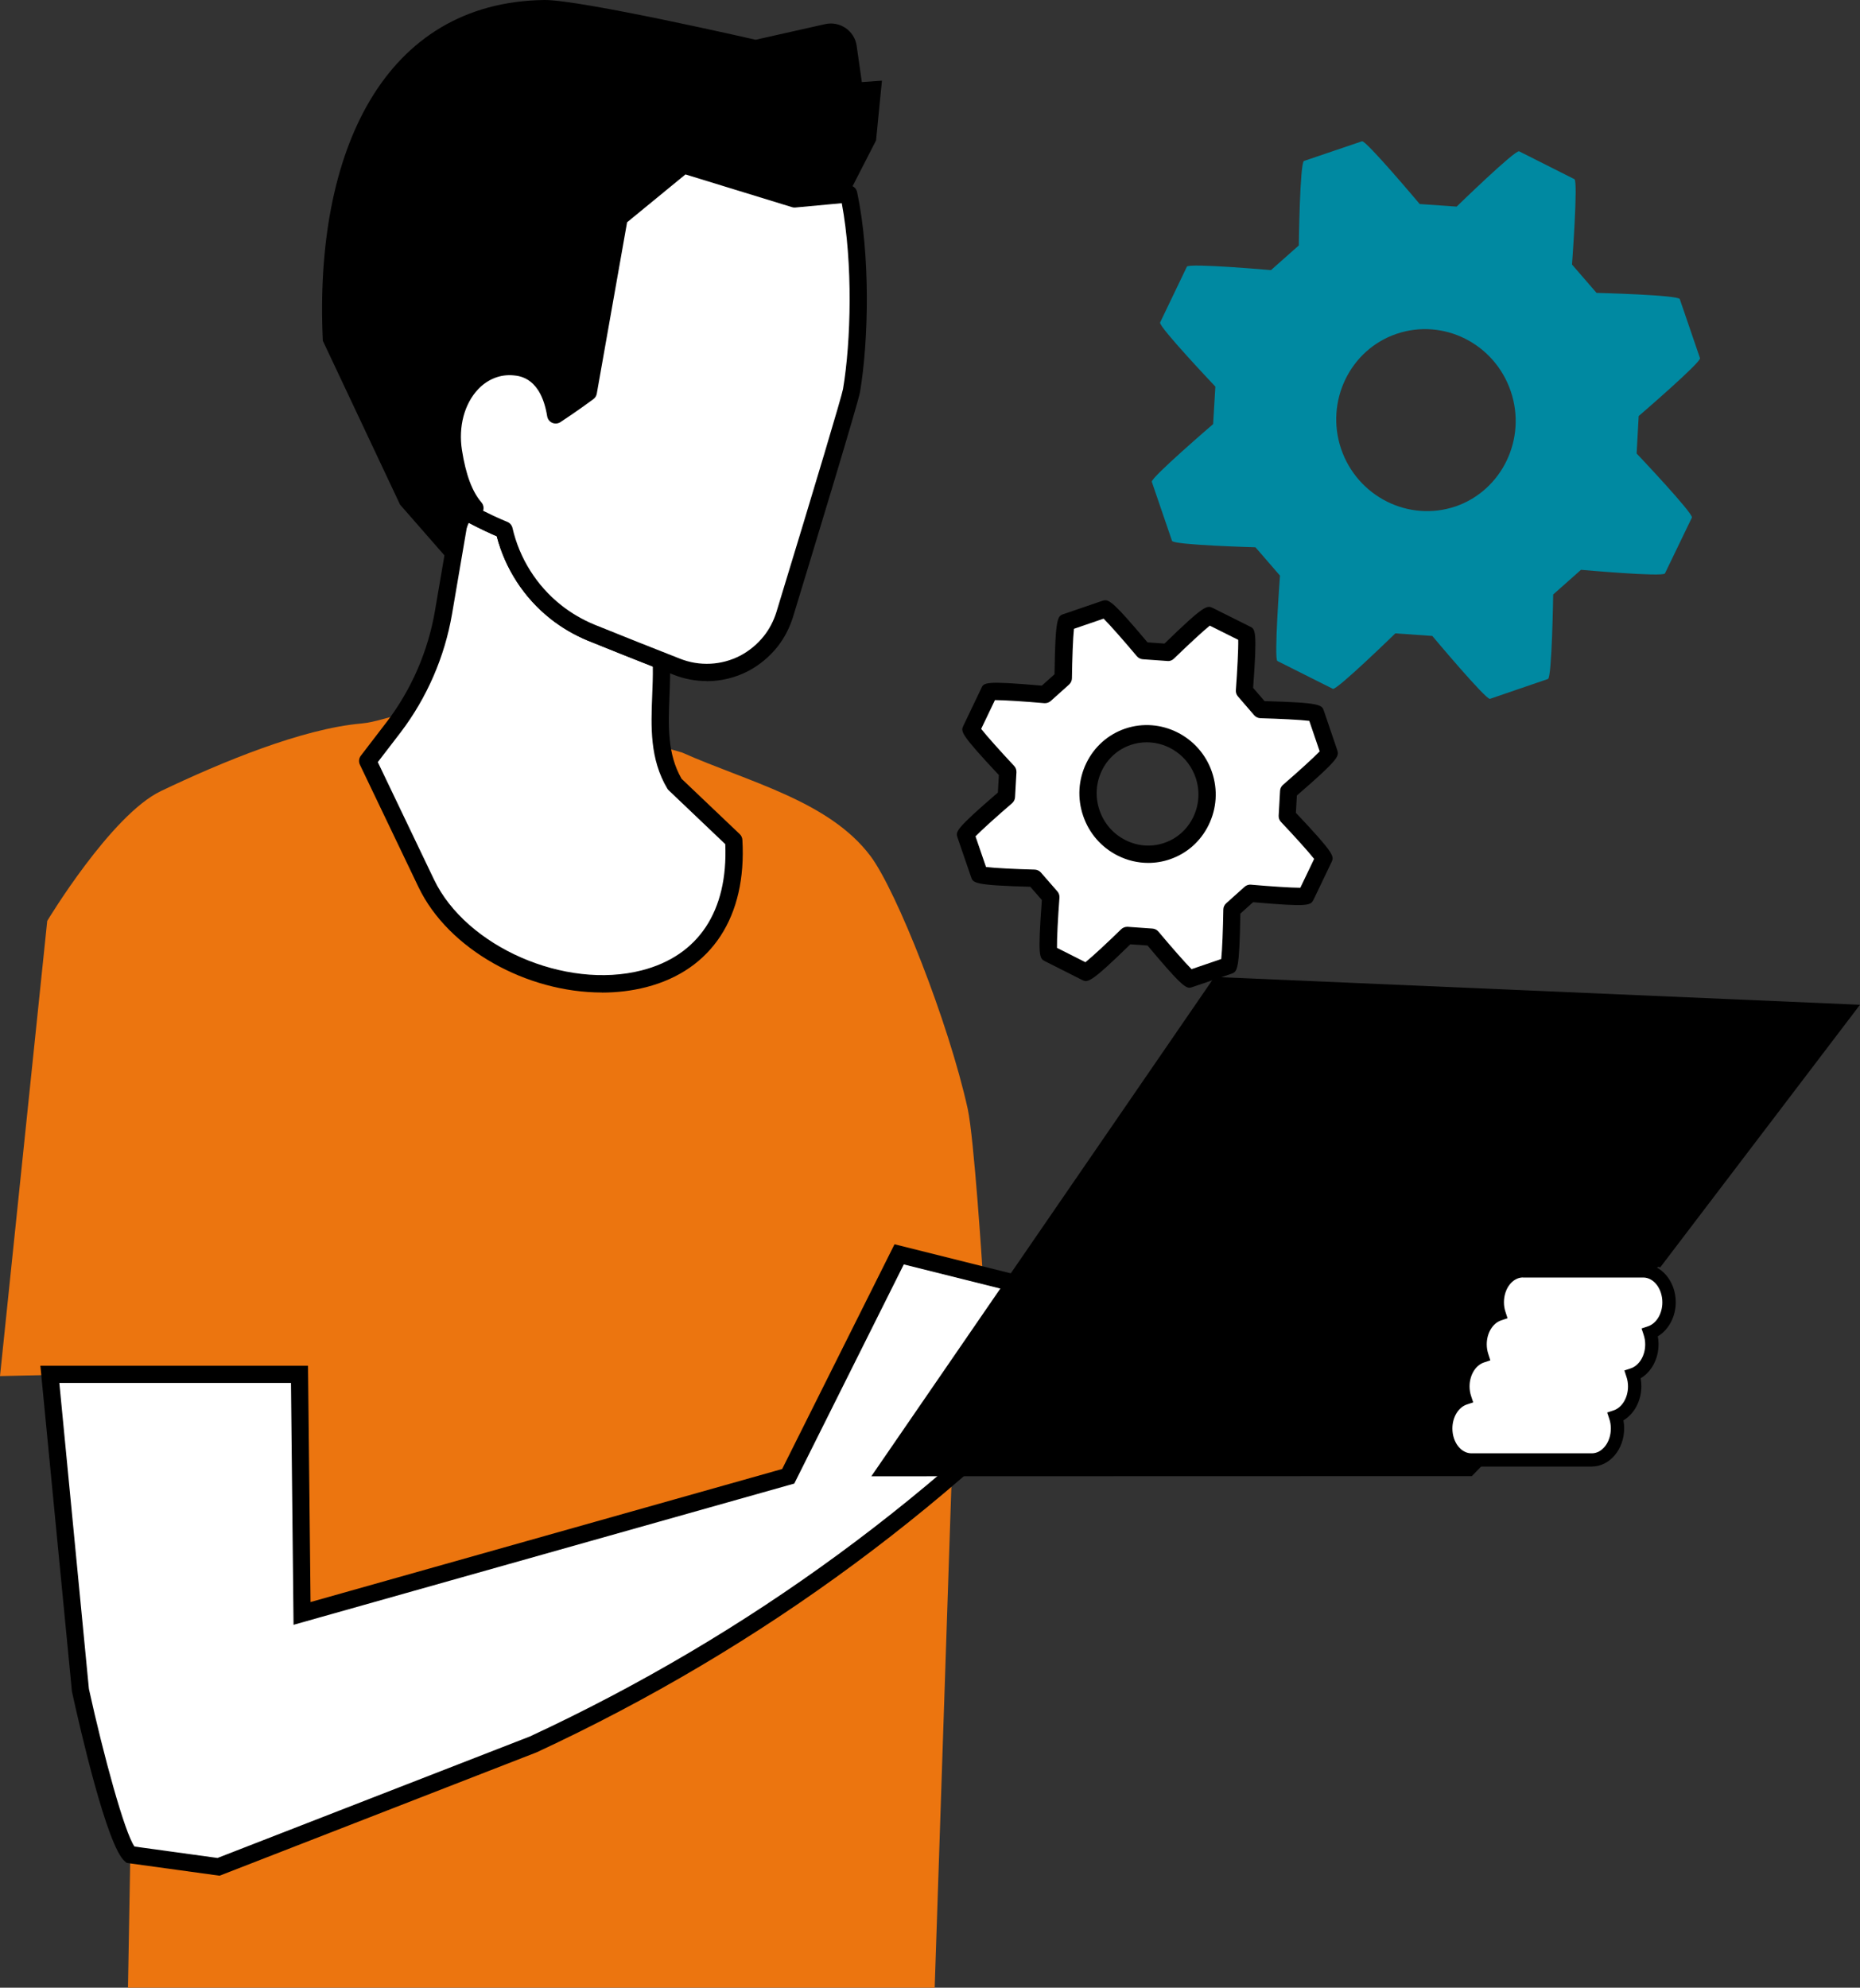
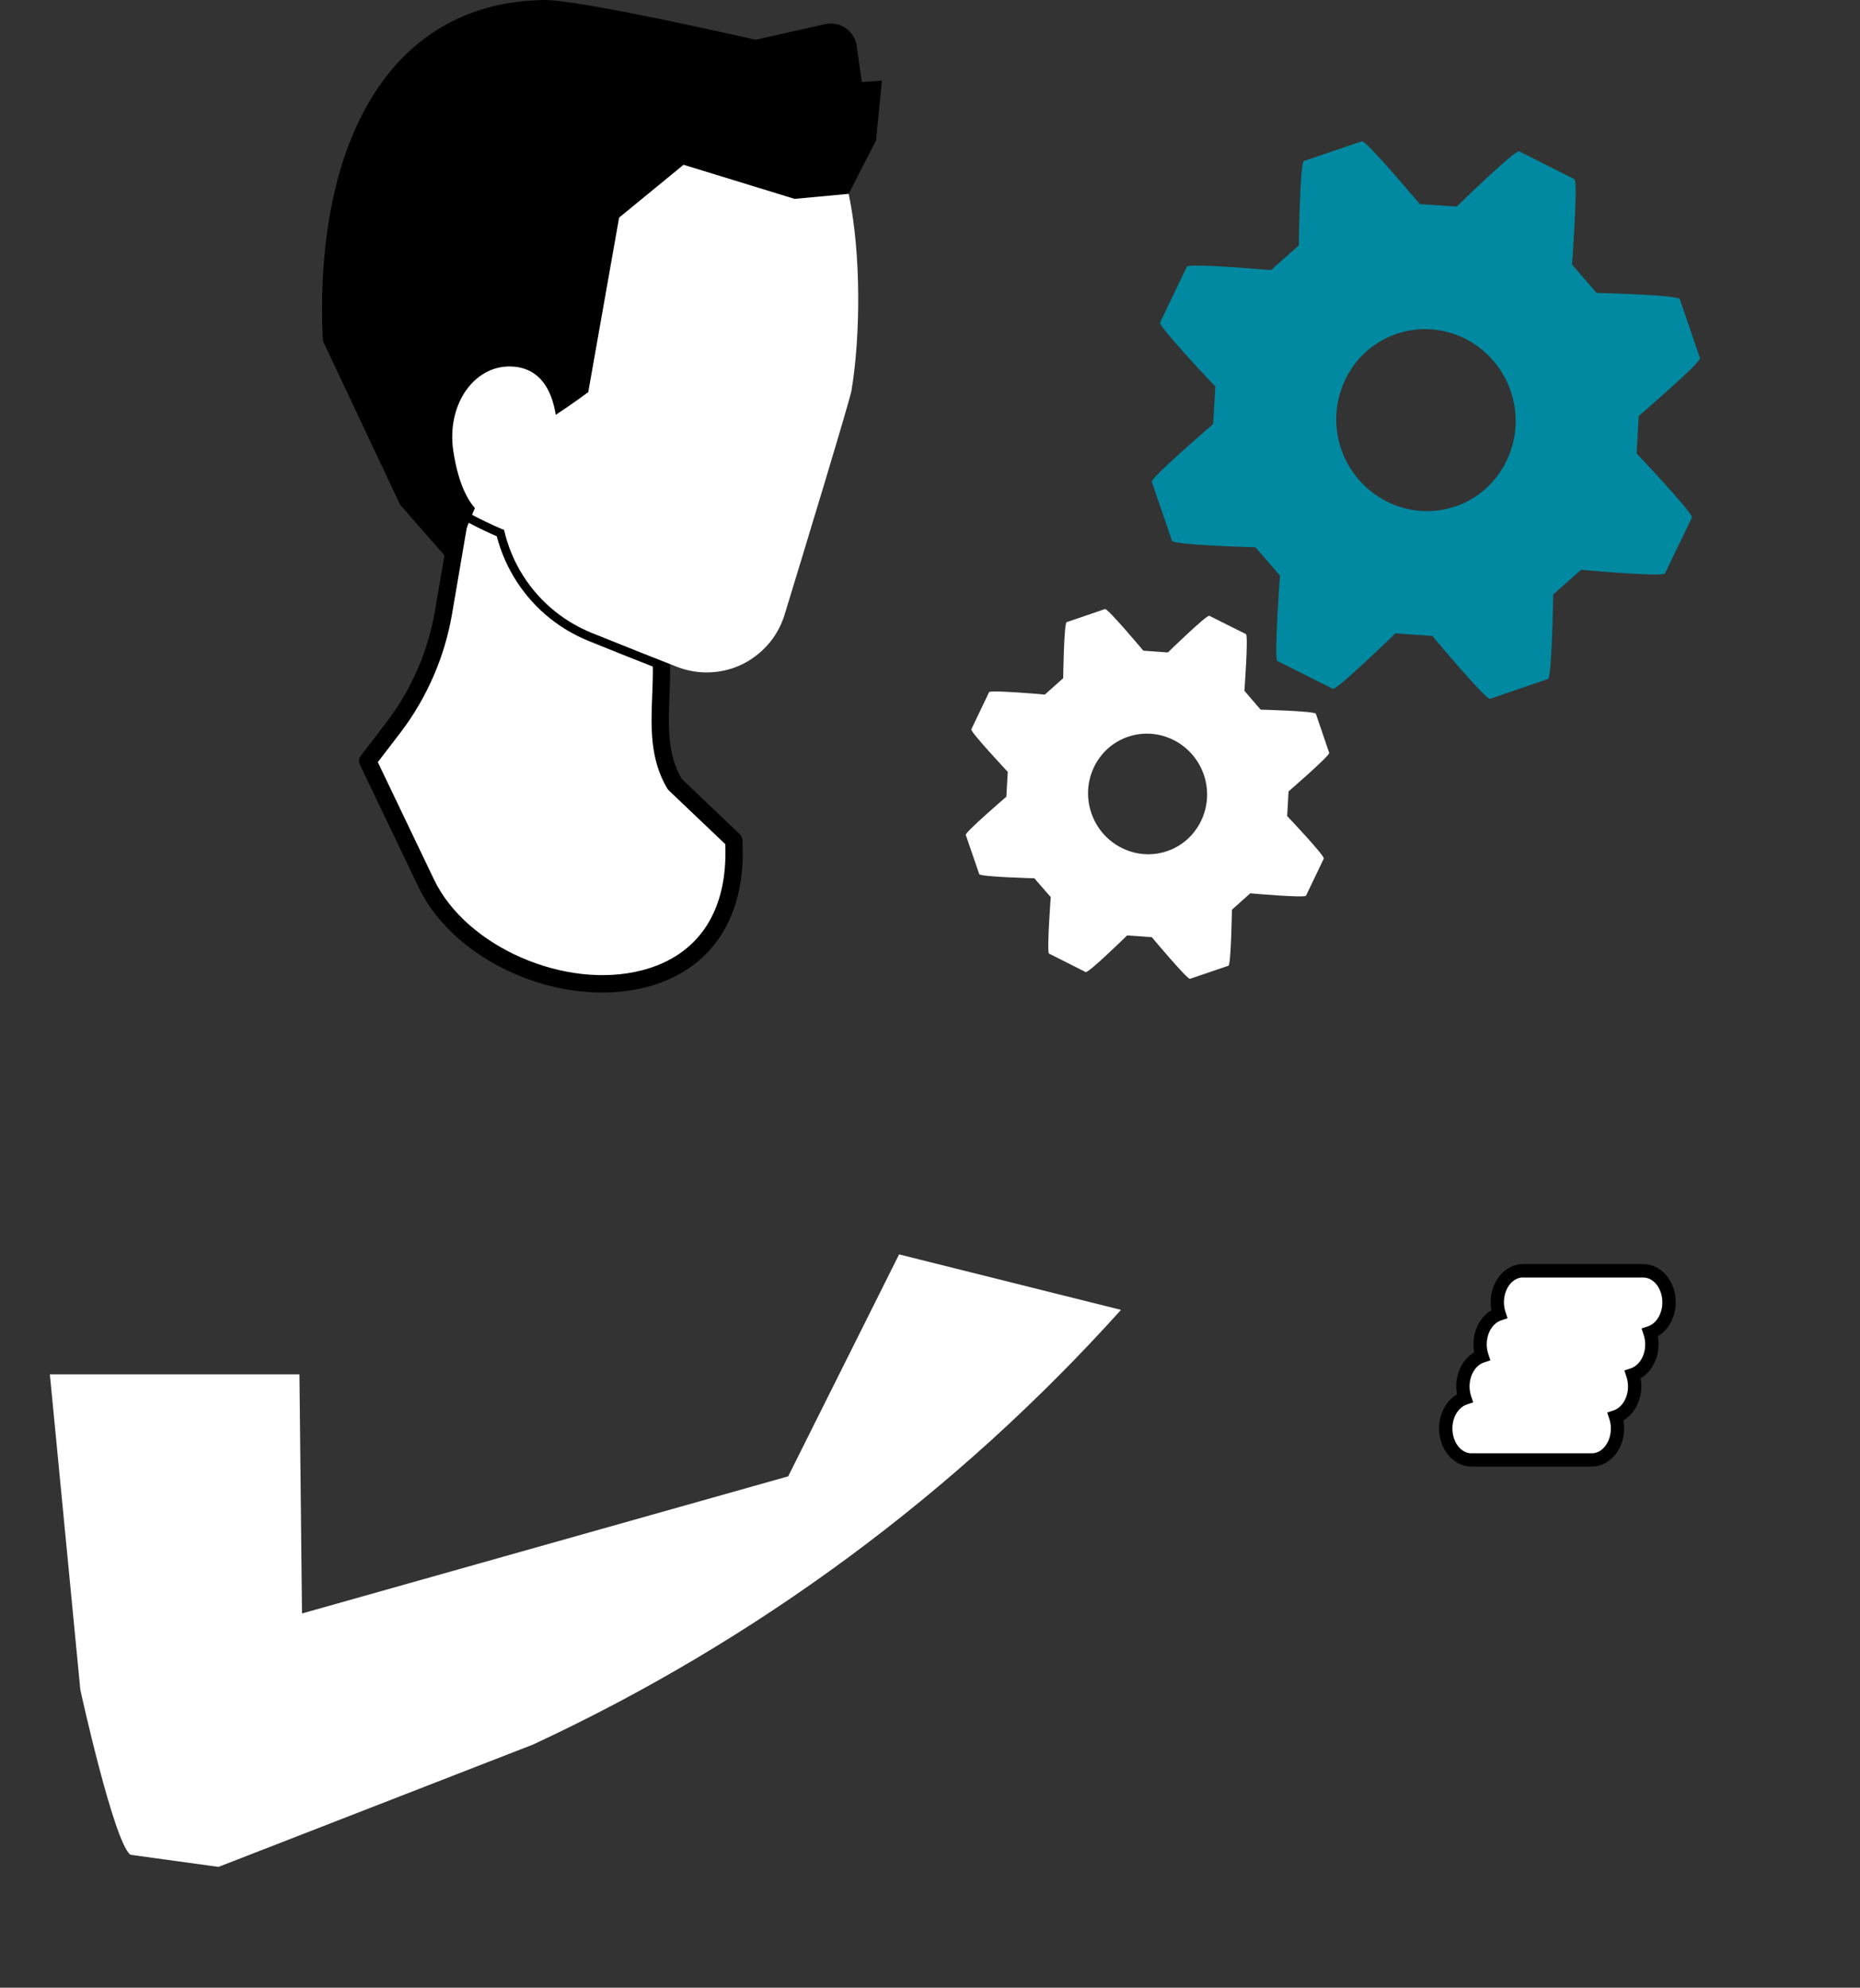
<svg xmlns="http://www.w3.org/2000/svg" id="Capa_2" data-name="Capa 2" viewBox="0 0 479.29 512">
  <rect x="0" y="0" width="479.29" height="512" fill="#333333" stroke="none" />
  <defs>
    <style>
      .cls-1 {
        fill: #0089a1;
      }

      .cls-1, .cls-2, .cls-3, .cls-4 {
        stroke-width: 0px;
      }

      .cls-3 {
        fill: #fff;
      }

      .cls-4 {
        fill: #ec750f;
      }
    </style>
  </defs>
  <g id="_Ñëîé_1" data-name="Ñëîé 1">
    <g>
-       <path class="cls-4" d="m253.15,326.77s-2.14-33.51-3.78-41.12c-4.94-22.38-18.38-56.23-25.05-65.13-10.71-14.28-31.69-19.16-48.56-26.68-26.73-8.18-72.68-8.77-71.97-9.88-3.52.62-6.96,2.07-10.68,2.4-15.27,1.35-36.03,9.94-51.65,17.41-12.86,6.15-29.29,33.44-29.29,33.44L0,354.46l19.76-.46h57.4l-41.78,124.74c-.66-.27-1.28-.6-1.8-1l-.6,34.26h207.87l4.37-131.11,7.92-54.12Z" />
      <g>
        <g>
          <path class="cls-3" d="m119.46,127.46l-5.19,30.3c-1.84,10.72-6.22,20.81-12.78,29.45l-6.74,8.79,15.07,31.49c15.59,32.58,82.22,40.12,79.25-11.06l-15.21-14.46c-5.76-9.68-3.04-20.61-3.47-31.81-5.47-2.16-11.99-4.74-18.07-7.21-3.33-1.38-6.39-3.17-9.14-5.35-6.63-5.26-11.36-12.63-13.3-21.12,0,0-3.39-1.31-8.24-3.89l.73-1.72c-.78-.9-1.51-1.94-2.14-3.25l-.79-.17Z" />
          <path class="cls-2" d="m155.08,255.65c-19.26,0-39.54-11.05-47.26-27.19l-15.08-31.49c-.36-.76-.27-1.65.24-2.31l6.74-8.79c6.31-8.3,10.58-18.15,12.35-28.47l5.18-30.3c.1-.6.44-1.12.94-1.46.5-.34,1.11-.47,1.71-.34l.79.17c.67.14,1.25.59,1.55,1.21.48,1,1.06,1.88,1.82,2.77.51.59.66,1.4.43,2.14,3.69,1.87,6.16,2.83,6.19,2.84.69.27,1.2.86,1.37,1.58,1.79,7.84,6.24,14.89,12.52,19.87,2.58,2.05,5.48,3.74,8.61,5.04,6.06,2.46,12.57,5.04,18.04,7.19.82.32,1.37,1.1,1.41,1.99.12,3.14,0,6.24-.12,9.25-.3,7.63-.57,14.84,3.12,21.25l14.98,14.25c.41.39.66.92.69,1.48,1.15,19.76-7.88,33.59-24.78,37.94-3.69.95-7.55,1.4-11.43,1.4Zm-57.74-59.37l14.49,30.26c8.29,17.33,33.8,28.49,53.57,23.4,14.61-3.76,22.22-15.29,21.49-32.5l-14.56-13.85c-.15-.14-.27-.3-.38-.47-4.53-7.61-4.21-15.92-3.89-23.96.1-2.44.2-4.96.16-7.46-5.18-2.04-11.13-4.4-16.72-6.67-3.52-1.46-6.78-3.36-9.68-5.67-6.77-5.36-11.64-12.87-13.81-21.23-1.4-.59-4.05-1.78-7.39-3.55-.03-.02-.06-.03-.1-.05l-4.04,23.64c-1.89,11.02-6.46,21.54-13.2,30.42l-5.92,7.71Z" />
        </g>
        <path class="cls-2" d="m83.19,87.78l19.9,42.21,13.32,15.22,5.24-12.62.73-1.72c-2.37-2.74-4.38-7.09-5.56-14.58-1.93-12.27,5.7-22.83,15.77-21.85,6.39.64,9.53,5.66,10.6,12.43.21-.12.36-.23.53-.38.42-.24.81-.51,1.16-.74,2.4-1.66,4.48-3.11,5.63-3.98.12-.08.27-.19.39-.27.44-.34.68-.49.68-.49l7.95-44.95,16.6-13.61,28.6,8.78,13.95-1.29,7.06-13.76,1.52-15.4-5.18.37-1.33-9.33c-.54-3.88-4.3-6.46-8.14-5.6l-17.9,4.02S149.4-.13,140.22,0c-41.14.58-59.35,38.83-57.03,87.78Z" />
        <g>
          <path class="cls-3" d="m132.58,94.46c6.43.64,9.54,5.65,10.63,12.4,4.61-3.03,8.38-5.85,8.38-5.85l7.95-44.95,16.6-13.61,28.6,8.78,13.95-1.29c3.32,15.73,2.99,37.24.72,50.67-.51,2.81-11.98,40.54-17.24,57.75-.8,2.53-2,4.85-3.6,6.86-1.85,2.33-4.19,4.26-6.84,5.66-5.35,2.76-11.69,3.08-17.3.88-6.14-2.4-14.44-5.7-22.1-8.79-3.33-1.38-6.39-3.17-9.14-5.35-6.63-5.26-11.36-12.63-13.3-21.12,0,0-3.39-1.31-8.24-3.89l.72-1.74c-2.34-2.7-4.36-7.08-5.53-14.57-1.92-12.27,5.66-22.83,15.73-21.83Z" />
-           <path class="cls-2" d="m182.12,175.43c-2.88,0-5.76-.53-8.5-1.61-6.15-2.4-14.45-5.71-22.12-8.8-3.53-1.46-6.79-3.37-9.69-5.67-6.77-5.36-11.64-12.87-13.81-21.23-1.4-.59-4.05-1.78-7.39-3.55-1.01-.54-1.45-1.76-1.01-2.82l.22-.53c-2.47-3.38-4.17-8.17-5.18-14.58-1.16-7.41.83-14.68,5.34-19.44,3.46-3.67,8.04-5.43,12.82-4.94,4.25.42,9.52,2.73,11.87,10.95,2.17-1.49,3.95-2.77,4.88-3.45l7.8-44.07c.09-.52.37-1,.78-1.33l16.6-13.61c.58-.47,1.36-.62,2.06-.41l28.19,8.65,13.51-1.25c1.16-.1,2.15.65,2.38,1.76,3.44,16.29,2.97,38.24.74,51.5-.55,3.03-12.28,41.59-17.3,58.03-.9,2.84-2.24,5.39-3.99,7.59-2.03,2.56-4.65,4.72-7.55,6.25-3.33,1.72-6.99,2.59-10.65,2.59Zm-57.63-43.87c3.69,1.87,6.18,2.84,6.2,2.85.69.27,1.2.86,1.37,1.58,1.79,7.84,6.24,14.89,12.52,19.87,2.58,2.05,5.48,3.74,8.61,5.04,7.64,3.08,15.92,6.38,22.06,8.78,5.03,1.98,10.67,1.7,15.47-.78,2.35-1.23,4.47-2.99,6.12-5.07,1.41-1.77,2.49-3.84,3.22-6.14,10.24-33.54,16.82-55.57,17.17-57.47,2.07-12.3,2.58-32.36-.32-47.88l-11.96,1.11c-.3.03-.58,0-.86-.09l-27.46-8.43-15.04,12.33-7.81,44.14c-.1.56-.4,1.06-.86,1.4-.16.12-3.89,2.9-8.5,5.93-.63.41-1.43.48-2.12.18-.69-.3-1.18-.93-1.3-1.68-1.6-9.84-6.91-10.37-8.65-10.54h0c-3.38-.33-6.64.94-9.14,3.57-3.56,3.77-5.12,9.64-4.17,15.7.99,6.29,2.63,10.69,5.02,13.45.52.6.68,1.42.43,2.16Z" />
        </g>
      </g>
      <path class="cls-1" d="m422.26,107.17s16.16-13.89,15.8-14.91l-5.21-15.22c-.36-1.07-21.45-1.6-21.45-1.6l-6.32-7.3s1.6-21.54.62-21.99l-14.24-7.17c-.98-.49-16.11,14.24-16.11,14.24l-9.52-.67s-13.89-16.51-14.86-16.16l-14.95,5.07c-1.07.36-1.34,21.76-1.34,21.76l-7.17,6.36s-21.18-1.87-21.67-.89l-6.9,14.38c-.49.98,14.24,16.51,14.24,16.51l-.58,9.66s-16.11,13.84-15.8,14.86l5.21,15.22c.36,1.07,21.5,1.65,21.5,1.65l6.32,7.3s-1.6,21.5-.67,21.99l14.29,7.17c.93.49,16.11-14.29,16.11-14.29l9.52.67s13.84,16.51,14.86,16.2l14.95-5.12c1.02-.36,1.34-21.76,1.34-21.76l7.17-6.36s21.18,1.91,21.63.93l6.94-14.38c.45-1.02-14.24-16.51-14.24-16.51l.53-9.66Zm-47.22,23.28c-12.06,4.09-25.28-2.54-29.46-14.82-4.14-12.24,2.27-25.55,14.29-29.64,12.06-4.09,25.23,2.49,29.42,14.78,4.18,12.24-2.23,25.55-14.24,29.69Z" />
      <g>
        <path class="cls-3" d="m332.05,203.84s10.68-9.21,10.46-9.92l-3.43-10.06c-.22-.71-14.24-1.07-14.24-1.07l-4.18-4.85s1.07-14.29.4-14.6l-9.44-4.72c-.67-.31-10.68,9.44-10.68,9.44l-6.32-.45s-9.17-10.95-9.88-10.73l-9.88,3.38c-.71.22-.89,14.42-.89,14.42l-4.72,4.23s-14.11-1.25-14.38-.62l-4.58,9.57c-.31.62,9.39,10.95,9.39,10.95l-.36,6.41s-10.68,9.17-10.46,9.84l3.47,10.1c.22.71,14.2,1.07,14.2,1.07l4.23,4.85s-1.07,14.24-.44,14.55l9.44,4.76c.67.36,10.68-9.44,10.68-9.44l6.36.45s9.17,10.95,9.84,10.73l9.92-3.38c.67-.27.89-14.42.89-14.42l4.72-4.23s14.06,1.25,14.37.62l4.58-9.57c.31-.67-9.44-10.95-9.44-10.95l.36-6.36Zm-31.33,15.4c-7.97,2.71-16.73-1.69-19.49-9.79-2.8-8.14,1.47-16.96,9.44-19.67,8.01-2.71,16.73,1.65,19.54,9.79,2.76,8.1-1.47,16.96-9.48,19.67Z" />
-         <path class="cls-2" d="m306.5,254.42c-1.26,0-3.04-1.63-10.8-10.87l-4.43-.31c-10.49,10.22-11.03,9.92-12.57,9.11l-9.39-4.74c-1.47-.73-1.93-.97-.84-15.78l-2.98-3.41c-14.59-.4-14.78-.97-15.29-2.6l-3.45-10.04c-.52-1.55-.69-2.08,10.39-11.63l.25-4.51c-10.1-10.78-9.86-11.26-9.11-12.78l4.56-9.53c.66-1.54.88-2,15.62-.72l3.27-2.93c.21-14.84.79-15.02,2.44-15.54l9.82-3.36c1.57-.48,2.14-.7,11.7,10.68l4.38.31c10.44-10.13,10.96-9.86,12.46-9.16l9.49,4.74c1.46.68,1.99.92.89,15.83l2.94,3.41c14.62.4,14.8.97,15.32,2.59l3.41,10.02c.48,1.55.66,2.14-10.4,11.71l-.25,4.46c10.11,10.7,9.87,11.22,9.18,12.71l-4.6,9.6c-.76,1.52-1.01,1.99-15.62.71l-3.27,2.94c-.25,14.67-.77,14.88-2.27,15.48l-10.03,3.42c-.3.1-.56.19-.85.19Zm-16.07-15.69c.05,0,.1,0,.16,0l6.37.45c.6.04,1.16.33,1.55.79,3.15,3.76,6.93,8.08,8.53,9.67l7.65-2.61c.25-2.24.47-7.9.54-12.74,0-.62.28-1.21.74-1.62l4.72-4.23c.46-.41,1.06-.63,1.68-.56,4.76.42,10.34.79,12.63.79h.07l3.56-7.43c-1.37-1.76-5.19-5.99-8.54-9.52-.42-.44-.64-1.04-.6-1.65l.36-6.36c.03-.6.31-1.17.77-1.56,3.68-3.18,7.91-7,9.44-8.61l-2.68-7.86c-2.2-.28-7.8-.55-12.57-.68-.63-.02-1.22-.3-1.63-.77l-4.19-4.85c-.39-.45-.58-1.03-.53-1.62.37-4.93.67-10.72.61-12.95l-7.33-3.66c-1.74,1.4-5.82,5.18-9.22,8.49-.45.44-1.05.7-1.71.62l-6.32-.45c-.6-.04-1.16-.33-1.55-.79-3.16-3.77-6.96-8.1-8.56-9.67l-7.64,2.62c-.25,2.23-.46,7.89-.52,12.73,0,.62-.28,1.21-.74,1.63l-4.72,4.23c-.46.41-1.08.61-1.68.56-4.78-.42-10.36-.79-12.64-.79h-.06l-3.55,7.42c1.37,1.76,5.17,5.99,8.49,9.53.42.44.63,1.04.6,1.65l-.36,6.41c-.03.6-.31,1.17-.77,1.56-3.67,3.15-7.88,6.93-9.42,8.53l2.71,7.89c2.19.28,7.77.55,12.53.67.62.02,1.21.29,1.62.76l4.23,4.85c.39.45.59,1.04.54,1.63-.37,4.92-.68,10.68-.63,12.92l7.33,3.7c1.74-1.39,5.81-5.18,9.2-8.49.42-.41.98-.63,1.56-.63Zm5.44-16.46c-2.68,0-5.36-.63-7.85-1.88-4.22-2.12-7.38-5.75-8.9-10.22-1.56-4.53-1.26-9.38.83-13.66,2.06-4.2,5.61-7.34,9.99-8.83,9.15-3.09,19.18,1.91,22.36,11.17,1.55,4.55,1.24,9.41-.88,13.7-2.06,4.19-5.61,7.32-9.99,8.8-1.81.62-3.69.92-5.56.92Zm-.38-31.07c-1.37,0-2.76.22-4.12.68-3.26,1.11-5.89,3.44-7.42,6.57-1.57,3.21-1.79,6.86-.62,10.26,1.15,3.37,3.52,6.1,6.69,7.69,3.16,1.59,6.7,1.84,9.98.72,0,0,0,0,0,0,3.25-1.1,5.89-3.43,7.43-6.55,1.59-3.22,1.82-6.88.66-10.29-1.91-5.56-7.1-9.08-12.6-9.08Z" />
      </g>
      <g>
        <g>
          <path class="cls-3" d="m288.85,337.4l-57.17-14.29-28.58,57.17-125.28,35.32-.66-61.59H12.85l7.85,81.25s8.53,38.94,12.88,42.49h0l22.72,3.13,81.04-31.51c57.53-26.73,109.07-64.81,151.51-111.96h0Z" />
-           <path class="cls-2" d="m56.58,483.15l-23.91-3.29-.48-.39c-4.6-3.75-11.61-34.43-13.65-43.74l-8.14-83.95h68.97l.65,60.88,121.53-34.27,28.95-57.89,62.49,15.62-2.47,2.75c-42.88,47.64-94.09,85.49-152.22,112.49l-81.7,31.78Zm-21.9-7.51l21.37,2.94,80.5-31.3c56.34-26.18,106.21-62.73,148.17-108.63l-51.83-12.96-28.22,56.45-129.03,36.38-.66-62.3H15.29l7.62,78.81c3.77,17.16,9.21,37.07,11.75,40.61Z" />
        </g>
-         <path class="cls-2" d="m479.29,258.81l-51.51,67.69c-1.74-2.05-8.84,15.66-11.73,15.66l-36.78,38.06h-5.3l-149.44.04,88.42-128.62,166.34,7.17Z" />
        <g>
          <path class="cls-3" d="m430.08,335.45c0-4.48-2.97-8.12-6.64-8.12h-30.99c-3.67,0-6.64,3.64-6.64,8.12,0,1.07.18,2.08.49,3.02-2.82.93-4.91,4.06-4.91,7.81,0,1.07.18,2.08.49,3.02-2.82.93-4.91,4.06-4.91,7.81,0,1.07.18,2.08.49,3.02-2.82.93-4.91,4.06-4.91,7.81,0,4.48,2.97,8.12,6.64,8.12h30.99c3.67,0,6.64-3.64,6.64-8.12,0-1.07-.18-2.08-.49-3.02,2.82-.93,4.91-4.06,4.91-7.81,0-1.07-.18-2.08-.49-3.02,2.82-.93,4.91-4.06,4.91-7.81,0-1.07-.18-2.08-.49-3.02,2.82-.93,4.91-4.06,4.91-7.81Z" />
          <path class="cls-2" d="m410.17,377.77h-30.99c-4.61,0-8.36-4.41-8.36-9.84,0-3.74,1.84-7.13,4.62-8.77-.13-.68-.19-1.37-.19-2.06,0-3.74,1.84-7.13,4.62-8.77-.13-.68-.19-1.37-.19-2.06,0-3.74,1.84-7.13,4.62-8.77-.13-.68-.19-1.37-.19-2.06,0-5.43,3.75-9.84,8.36-9.84h30.98c4.61,0,8.36,4.41,8.36,9.84,0,3.74-1.84,7.13-4.62,8.77.13.68.19,1.37.19,2.06,0,3.74-1.84,7.13-4.62,8.76.13.68.19,1.37.19,2.06,0,3.74-1.84,7.13-4.62,8.77.13.68.19,1.37.19,2.06,0,5.43-3.75,9.84-8.36,9.84Zm-17.71-48.72c-2.71,0-4.92,2.87-4.92,6.4,0,.84.13,1.68.4,2.48l.53,1.63-1.63.54c-2.2.73-3.73,3.27-3.73,6.18,0,.83.13,1.67.4,2.49l.53,1.63-1.63.54c-2.19.73-3.73,3.27-3.73,6.18,0,.84.13,1.68.4,2.48l.54,1.63-1.63.54c-2.19.73-3.73,3.27-3.73,6.18,0,3.53,2.2,6.4,4.92,6.4h30.99c2.71,0,4.92-2.87,4.92-6.4,0-.84-.13-1.68-.4-2.48l-.54-1.63,1.63-.54c2.2-.73,3.73-3.27,3.73-6.18,0-.84-.13-1.68-.4-2.48l-.53-1.63,1.63-.54c2.19-.73,3.73-3.27,3.73-6.17,0-.84-.13-1.68-.4-2.48l-.54-1.63,1.63-.54c2.2-.73,3.73-3.27,3.73-6.18,0-3.53-2.21-6.4-4.92-6.4h-30.98Z" />
        </g>
      </g>
    </g>
  </g>
</svg>